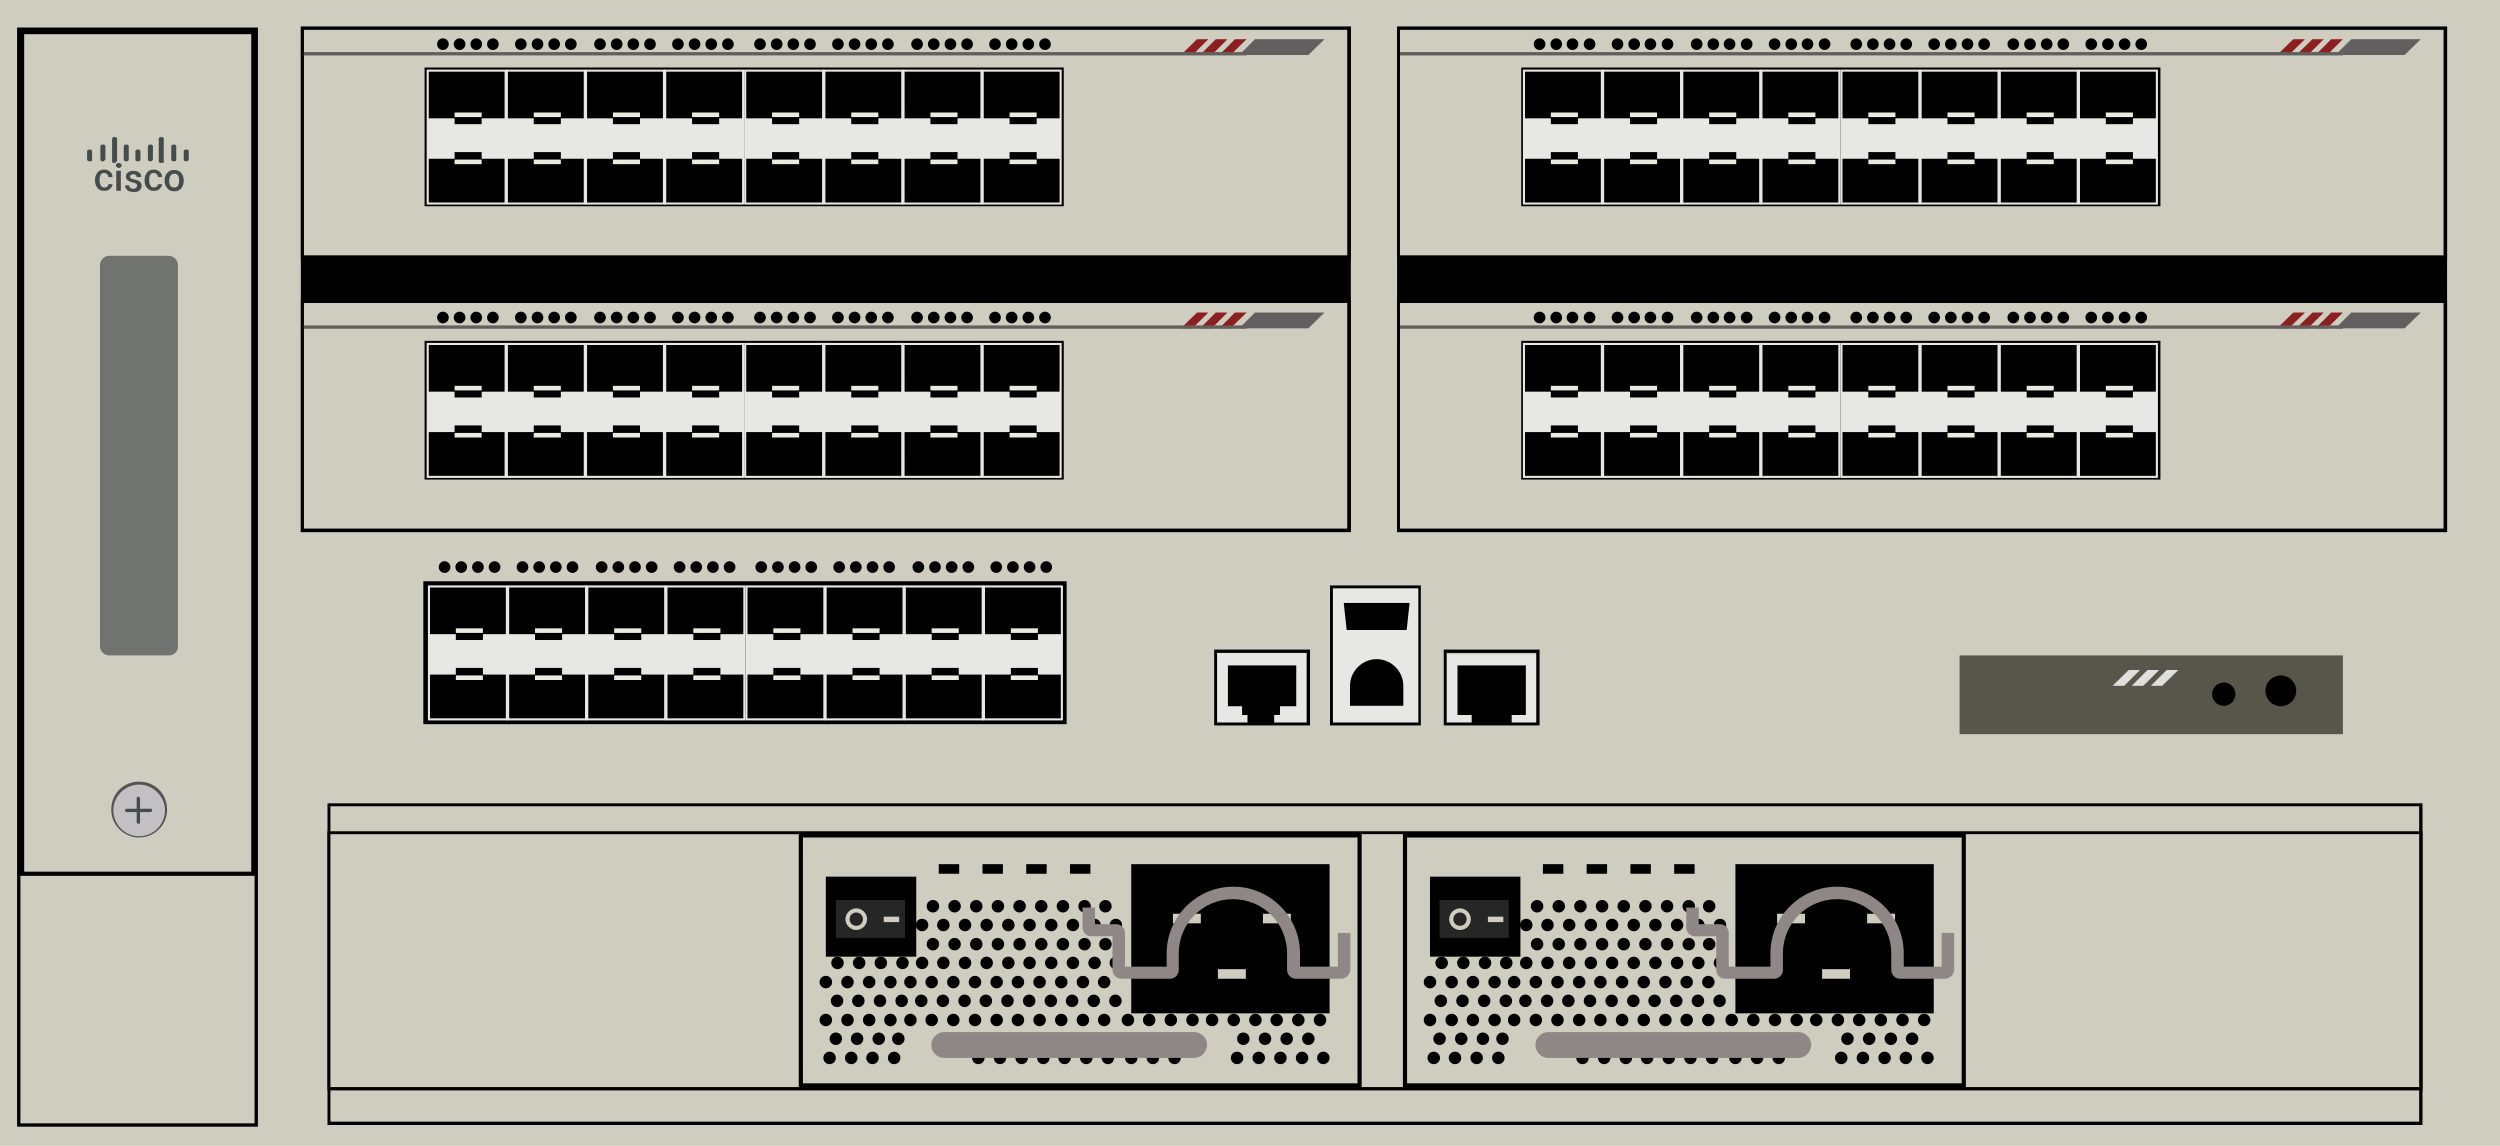
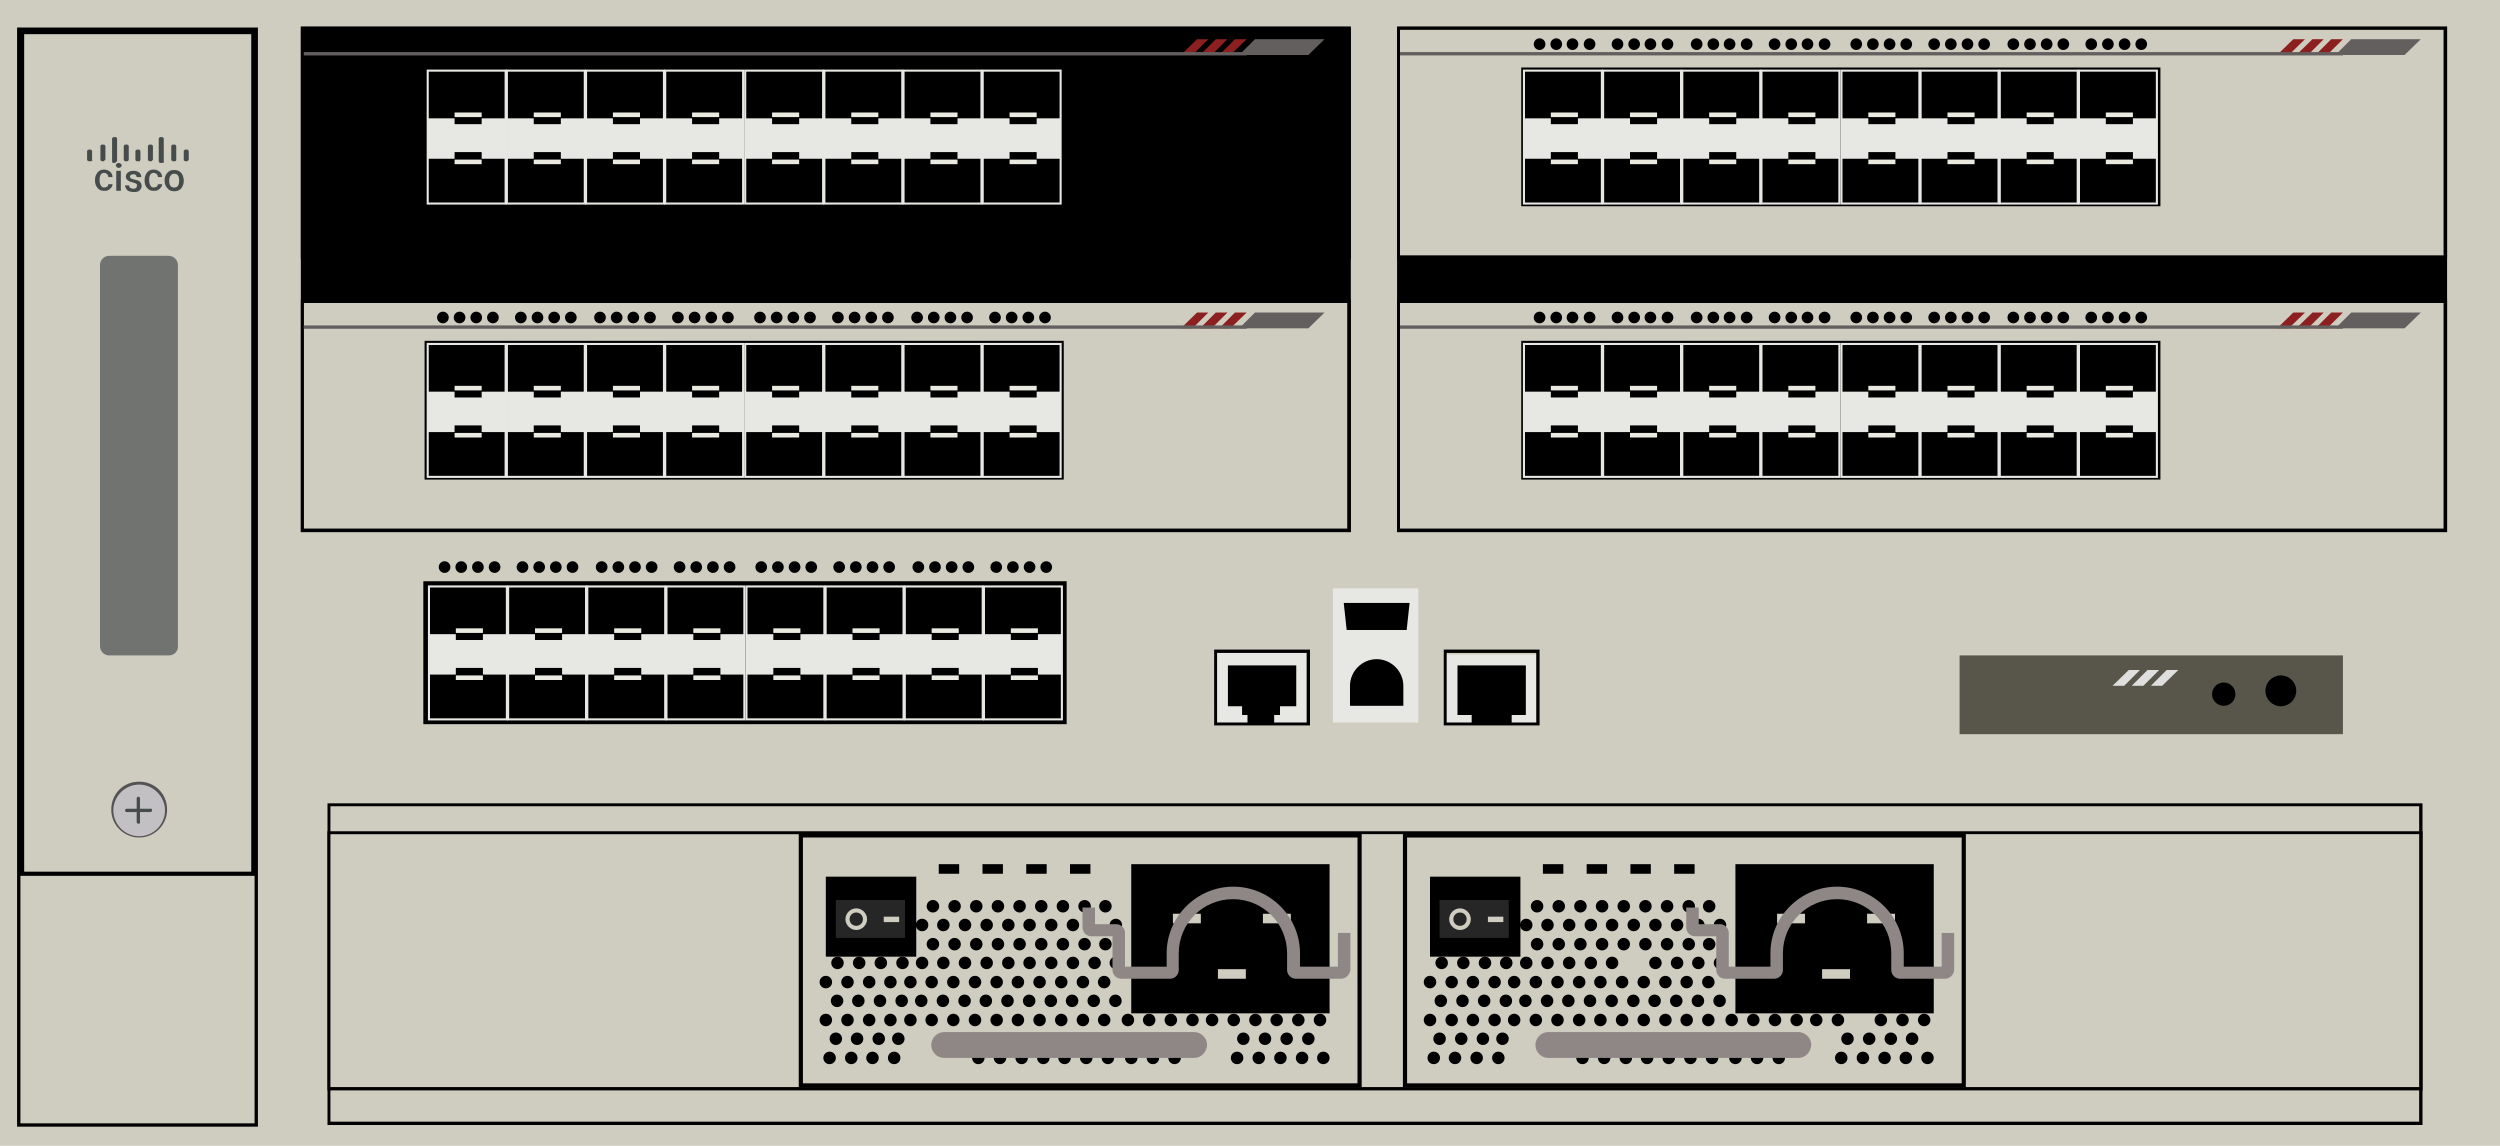
<svg xmlns="http://www.w3.org/2000/svg" version="1.1" id="Cisco_Catalyst_C6880-X-LE" x="0px" y="0px" viewBox="0 0 600 275" style="enable-background:new 0 0 600 275;" xml:space="preserve">
  <style type="text/css">
	.st0{fill:#CFCCC0;}
	.st1{fill:#E7E7E3;}
	.st2{fill:#EAEAE1;}
	.st3{fill:#635F5E;}
	.st4{fill:#8C1F1F;}
	.st5{fill:#58564A;}
	.st6{fill:#DFDFDD;}
	.st7{fill:#8F8785;}
	.st8{fill:#262626;}
	.st9{fill:#717370;}
	.st10{fill:#C3C0C4;}
	.st11{fill:#545354;}
	.st12{fill:#464B4C;}
</style>
  <rect x="0" class="st0" width="600" height="275" />
  <rect x="72.2" y="6.4" width="252" height="121.3" />
  <g>
    <path d="M61.9,270.4H4.1V6.6h57.8V270.4z M4.9,269.6h56.2V7.4H4.9V269.6z" />
  </g>
  <g>
-     <rect x="72.9" y="7.1" class="st0" width="250.5" height="54.2" />
    <g>
      <path d="M324.2,62.1h-252V6.4h252V62.1z M72.9,61.4h250.5V7.1H72.9V61.4z" />
    </g>
    <rect x="101.9" y="16.2" width="153.4" height="33.3" />
    <g>
      <g>
        <rect x="102.7" y="17" width="18.7" height="31.9" />
        <path class="st1" d="M121.6,49.1h-19.2V16.7h19.2V49.1z M102.9,48.6h18.2V17.2h-18.2V48.6z" />
      </g>
      <rect x="109.1" y="27" class="st2" width="6.5" height="1.1" />
      <rect x="109.1" y="38.3" class="st2" width="6.5" height="1.1" />
      <polygon class="st1" points="115.6,28.4 115.6,29.8 109.1,29.8 109.1,28.4 102.7,28.4 102.7,38.1 109.1,38.1 109.1,36.5     115.6,36.5 115.6,38.1 121.4,38.1 121.4,28.4   " />
    </g>
    <g>
      <g>
        <rect x="121.7" y="17" width="18.7" height="31.9" />
        <path class="st1" d="M140.6,49.1h-19.2V16.7h19.2V49.1z M121.9,48.6h18.2V17.2h-18.2V48.6z" />
      </g>
      <rect x="128.1" y="27" class="st2" width="6.5" height="1.1" />
      <rect x="128.1" y="38.3" class="st2" width="6.5" height="1.1" />
      <polygon class="st1" points="134.6,28.4 134.6,29.8 128.1,29.8 128.1,28.4 121.7,28.4 121.7,38.1 128.1,38.1 128.1,36.5     134.6,36.5 134.6,38.1 140.4,38.1 140.4,28.4   " />
    </g>
    <g>
      <g>
        <rect x="140.7" y="17" width="18.7" height="31.9" />
        <path class="st1" d="M159.6,49.1h-19.2V16.7h19.2V49.1z M140.9,48.6h18.2V17.2h-18.2V48.6z" />
      </g>
      <rect x="147.1" y="27" class="st2" width="6.5" height="1.1" />
      <rect x="147.1" y="38.3" class="st2" width="6.5" height="1.1" />
      <polygon class="st1" points="153.6,28.4 153.6,29.8 147.1,29.8 147.1,28.4 140.7,28.4 140.7,38.1 147.1,38.1 147.1,36.5     153.6,36.5 153.6,38.1 159.4,38.1 159.4,28.4   " />
    </g>
    <g>
      <g>
        <rect x="159.7" y="17" width="18.7" height="31.9" />
        <path class="st1" d="M178.6,49.1h-19.2V16.7h19.2V49.1z M159.9,48.6h18.2V17.2h-18.2V48.6z" />
      </g>
      <rect x="166.1" y="27" class="st2" width="6.5" height="1.1" />
      <rect x="166.1" y="38.3" class="st2" width="6.5" height="1.1" />
      <polygon class="st1" points="172.6,28.4 172.6,29.8 166.1,29.8 166.1,28.4 159.7,28.4 159.7,38.1 166.1,38.1 166.1,36.5     172.6,36.5 172.6,38.1 178.4,38.1 178.4,28.4   " />
    </g>
    <g>
      <g>
        <rect x="178.9" y="17" width="18.7" height="31.9" />
        <path class="st1" d="M197.8,49.1h-19.2V16.7h19.2V49.1z M179.1,48.6h18.2V17.2h-18.2V48.6z" />
      </g>
      <rect x="185.3" y="27" class="st2" width="6.5" height="1.1" />
      <rect x="185.3" y="38.3" class="st2" width="6.5" height="1.1" />
      <polygon class="st1" points="191.8,28.4 191.8,29.8 185.3,29.8 185.3,28.4 178.9,28.4 178.9,38.1 185.3,38.1 185.3,36.5     191.8,36.5 191.8,38.1 197.6,38.1 197.6,28.4   " />
    </g>
    <g>
      <g>
        <rect x="197.9" y="17" width="18.7" height="31.9" />
        <path class="st1" d="M216.8,49.1h-19.2V16.7h19.2V49.1z M198.1,48.6h18.2V17.2h-18.2V48.6z" />
      </g>
      <rect x="204.3" y="27" class="st2" width="6.5" height="1.1" />
      <rect x="204.3" y="38.3" class="st2" width="6.5" height="1.1" />
      <polygon class="st1" points="210.8,28.4 210.8,29.8 204.3,29.8 204.3,28.4 197.9,28.4 197.9,38.1 204.3,38.1 204.3,36.5     210.8,36.5 210.8,38.1 216.6,38.1 216.6,28.4   " />
    </g>
    <g>
      <g>
        <rect x="216.9" y="17" width="18.7" height="31.9" />
        <path class="st1" d="M235.8,49.1h-19.2V16.7h19.2V49.1z M217.1,48.6h18.2V17.2h-18.2V48.6z" />
      </g>
      <rect x="223.3" y="27" class="st2" width="6.5" height="1.1" />
      <rect x="223.3" y="38.3" class="st2" width="6.5" height="1.1" />
      <polygon class="st1" points="229.8,28.4 229.8,29.8 223.3,29.8 223.3,28.4 216.9,28.4 216.9,38.1 223.3,38.1 223.3,36.5     229.8,36.5 229.8,38.1 235.6,38.1 235.6,28.4   " />
    </g>
    <g>
      <g>
        <rect x="235.9" y="17" width="18.7" height="31.9" />
        <path class="st1" d="M254.8,49.1h-19.2V16.7h19.2V49.1z M236.1,48.6h18.2V17.2h-18.2V48.6z" />
      </g>
      <rect x="242.3" y="27" class="st2" width="6.5" height="1.1" />
      <rect x="242.3" y="38.3" class="st2" width="6.5" height="1.1" />
      <polygon class="st1" points="248.8,28.4 248.8,29.8 242.3,29.8 242.3,28.4 235.9,28.4 235.9,38.1 242.3,38.1 242.3,36.5     248.8,36.5 248.8,38.1 254.6,38.1 254.6,28.4   " />
    </g>
    <polygon class="st3" points="314,13.2 317.9,9.4 301.2,9.4 297.4,13.2  " />
    <polygon class="st4" points="295.3,13.2 299.2,9.4 296.4,9.4 292.6,13.2  " />
    <polygon class="st4" points="290.8,13.2 294.6,9.4 291.8,9.4 288,13.2  " />
    <polygon class="st4" points="286.2,13.2 290,9.4 287.3,9.4 283.4,13.2  " />
    <g>
      <rect x="72.9" y="12.5" class="st3" width="226.3" height="0.8" />
    </g>
    <g>
      <circle cx="106.3" cy="10.6" r="1.4" />
      <circle cx="110.3" cy="10.6" r="1.4" />
      <circle cx="114.3" cy="10.6" r="1.4" />
      <circle cx="118.3" cy="10.6" r="1.4" />
    </g>
    <g>
      <circle cx="125" cy="10.6" r="1.4" />
      <circle cx="129" cy="10.6" r="1.4" />
      <circle cx="133" cy="10.6" r="1.4" />
      <circle cx="137" cy="10.6" r="1.4" />
    </g>
    <g>
      <circle cx="144" cy="10.6" r="1.4" />
      <circle cx="148" cy="10.6" r="1.4" />
      <circle cx="152" cy="10.6" r="1.4" />
      <circle cx="156" cy="10.6" r="1.4" />
    </g>
    <g>
      <circle cx="162.7" cy="10.6" r="1.4" />
      <circle cx="166.7" cy="10.6" r="1.4" />
      <circle cx="170.7" cy="10.6" r="1.4" />
      <circle cx="174.7" cy="10.6" r="1.4" />
    </g>
    <g>
      <circle cx="182.4" cy="10.6" r="1.4" />
      <circle cx="186.4" cy="10.6" r="1.4" />
      <circle cx="190.4" cy="10.6" r="1.4" />
      <circle cx="194.4" cy="10.6" r="1.4" />
    </g>
    <g>
      <circle cx="201.1" cy="10.6" r="1.4" />
      <circle cx="205.1" cy="10.6" r="1.4" />
      <circle cx="209.1" cy="10.6" r="1.4" />
      <circle cx="213.1" cy="10.6" r="1.4" />
    </g>
    <g>
      <circle cx="220.1" cy="10.6" r="1.4" />
      <circle cx="224.1" cy="10.6" r="1.4" />
      <circle cx="228.1" cy="10.6" r="1.4" />
      <circle cx="232.1" cy="10.6" r="1.4" />
    </g>
    <g>
      <circle cx="238.8" cy="10.6" r="1.4" />
      <circle cx="242.8" cy="10.6" r="1.4" />
      <circle cx="246.8" cy="10.6" r="1.4" />
      <circle cx="250.8" cy="10.6" r="1.4" />
    </g>
  </g>
  <g>
    <rect x="72.9" y="72.7" class="st0" width="250.5" height="54.2" />
    <g>
      <path d="M324.2,127.7h-252V71.9h252V127.7z M72.9,126.9h250.5V72.7H72.9V126.9z" />
    </g>
    <rect x="101.9" y="81.8" width="153.4" height="33.3" />
    <g>
      <g>
        <g>
          <rect x="102.7" y="82.6" width="18.7" height="31.9" />
          <path class="st1" d="M121.6,114.7h-19.2V82.3h19.2V114.7z M102.9,114.2h18.2V82.8h-18.2V114.2z" />
        </g>
        <rect x="109.1" y="92.6" class="st2" width="6.5" height="1.1" />
        <rect x="109.1" y="103.9" class="st2" width="6.5" height="1.1" />
        <polygon class="st1" points="115.6,94 115.6,95.4 109.1,95.4 109.1,94 102.7,94 102.7,103.7 109.1,103.7 109.1,102.1      115.6,102.1 115.6,103.7 121.4,103.7 121.4,94    " />
      </g>
      <g>
        <g>
          <rect x="121.7" y="82.6" width="18.7" height="31.9" />
          <path class="st1" d="M140.6,114.7h-19.2V82.3h19.2V114.7z M121.9,114.2h18.2V82.8h-18.2V114.2z" />
        </g>
        <rect x="128.1" y="92.6" class="st2" width="6.5" height="1.1" />
        <rect x="128.1" y="103.9" class="st2" width="6.5" height="1.1" />
        <polygon class="st1" points="134.6,94 134.6,95.4 128.1,95.4 128.1,94 121.7,94 121.7,103.7 128.1,103.7 128.1,102.1      134.6,102.1 134.6,103.7 140.4,103.7 140.4,94    " />
      </g>
      <g>
        <g>
          <rect x="140.7" y="82.6" width="18.7" height="31.9" />
          <path class="st1" d="M159.6,114.7h-19.2V82.3h19.2V114.7z M140.9,114.2h18.2V82.8h-18.2V114.2z" />
        </g>
        <rect x="147.1" y="92.6" class="st2" width="6.5" height="1.1" />
        <rect x="147.1" y="103.9" class="st2" width="6.5" height="1.1" />
        <polygon class="st1" points="153.6,94 153.6,95.4 147.1,95.4 147.1,94 140.7,94 140.7,103.7 147.1,103.7 147.1,102.1      153.6,102.1 153.6,103.7 159.4,103.7 159.4,94    " />
      </g>
      <g>
        <g>
          <rect x="159.7" y="82.6" width="18.7" height="31.9" />
          <path class="st1" d="M178.6,114.7h-19.2V82.3h19.2V114.7z M159.9,114.2h18.2V82.8h-18.2V114.2z" />
        </g>
        <rect x="166.1" y="92.6" class="st2" width="6.5" height="1.1" />
        <rect x="166.1" y="103.9" class="st2" width="6.5" height="1.1" />
        <polygon class="st1" points="172.6,94 172.6,95.4 166.1,95.4 166.1,94 159.7,94 159.7,103.7 166.1,103.7 166.1,102.1      172.6,102.1 172.6,103.7 178.4,103.7 178.4,94    " />
      </g>
      <g>
        <g>
          <rect x="178.9" y="82.6" width="18.7" height="31.9" />
          <path class="st1" d="M197.8,114.7h-19.2V82.3h19.2V114.7z M179.1,114.2h18.2V82.8h-18.2V114.2z" />
        </g>
        <rect x="185.3" y="92.6" class="st2" width="6.5" height="1.1" />
        <rect x="185.3" y="103.9" class="st2" width="6.5" height="1.1" />
        <polygon class="st1" points="191.8,94 191.8,95.4 185.3,95.4 185.3,94 178.9,94 178.9,103.7 185.3,103.7 185.3,102.1      191.8,102.1 191.8,103.7 197.6,103.7 197.6,94    " />
      </g>
      <g>
        <g>
          <rect x="197.9" y="82.6" width="18.7" height="31.9" />
          <path class="st1" d="M216.8,114.7h-19.2V82.3h19.2V114.7z M198.1,114.2h18.2V82.8h-18.2V114.2z" />
        </g>
        <rect x="204.3" y="92.6" class="st2" width="6.5" height="1.1" />
        <rect x="204.3" y="103.9" class="st2" width="6.5" height="1.1" />
        <polygon class="st1" points="210.8,94 210.8,95.4 204.3,95.4 204.3,94 197.9,94 197.9,103.7 204.3,103.7 204.3,102.1      210.8,102.1 210.8,103.7 216.6,103.7 216.6,94    " />
      </g>
      <g>
        <g>
          <rect x="216.9" y="82.6" width="18.7" height="31.9" />
          <path class="st1" d="M235.8,114.7h-19.2V82.3h19.2V114.7z M217.1,114.2h18.2V82.8h-18.2V114.2z" />
        </g>
        <rect x="223.3" y="92.6" class="st2" width="6.5" height="1.1" />
        <rect x="223.3" y="103.9" class="st2" width="6.5" height="1.1" />
        <polygon class="st1" points="229.8,94 229.8,95.4 223.3,95.4 223.3,94 216.9,94 216.9,103.7 223.3,103.7 223.3,102.1      229.8,102.1 229.8,103.7 235.6,103.7 235.6,94    " />
      </g>
      <g>
        <g>
          <rect x="235.9" y="82.6" width="18.7" height="31.9" />
          <path class="st1" d="M254.8,114.7h-19.2V82.3h19.2V114.7z M236.1,114.2h18.2V82.8h-18.2V114.2z" />
        </g>
        <rect x="242.3" y="92.6" class="st2" width="6.5" height="1.1" />
        <rect x="242.3" y="103.9" class="st2" width="6.5" height="1.1" />
        <polygon class="st1" points="248.8,94 248.8,95.4 242.3,95.4 242.3,94 235.9,94 235.9,103.7 242.3,103.7 242.3,102.1      248.8,102.1 248.8,103.7 254.6,103.7 254.6,94    " />
      </g>
    </g>
    <polygon class="st3" points="314,78.8 317.9,75 301.2,75 297.4,78.8  " />
    <polygon class="st4" points="295.3,78.8 299.2,75 296.4,75 292.6,78.8  " />
    <polygon class="st4" points="290.8,78.8 294.6,75 291.8,75 288,78.8  " />
    <polygon class="st4" points="286.2,78.8 290,75 287.3,75 283.4,78.8  " />
    <g>
      <rect x="72.9" y="78.1" class="st3" width="226.3" height="0.8" />
    </g>
    <g>
      <g>
        <circle cx="106.3" cy="76.2" r="1.4" />
        <circle cx="110.3" cy="76.2" r="1.4" />
        <circle cx="114.3" cy="76.2" r="1.4" />
        <circle cx="118.3" cy="76.2" r="1.4" />
      </g>
      <g>
        <circle cx="125" cy="76.2" r="1.4" />
        <circle cx="129" cy="76.2" r="1.4" />
        <circle cx="133" cy="76.2" r="1.4" />
        <circle cx="137" cy="76.2" r="1.4" />
      </g>
      <g>
        <circle cx="144" cy="76.2" r="1.4" />
        <circle cx="148" cy="76.2" r="1.4" />
        <circle cx="152" cy="76.2" r="1.4" />
        <circle cx="156" cy="76.2" r="1.4" />
      </g>
      <g>
        <circle cx="162.7" cy="76.2" r="1.4" />
        <circle cx="166.7" cy="76.2" r="1.4" />
        <circle cx="170.7" cy="76.2" r="1.4" />
        <circle cx="174.7" cy="76.2" r="1.4" />
      </g>
      <g>
        <circle cx="182.4" cy="76.2" r="1.4" />
        <circle cx="186.4" cy="76.2" r="1.4" />
        <circle cx="190.4" cy="76.2" r="1.4" />
        <circle cx="194.4" cy="76.2" r="1.4" />
      </g>
      <g>
        <circle cx="201.1" cy="76.2" r="1.4" />
        <circle cx="205.1" cy="76.2" r="1.4" />
        <circle cx="209.1" cy="76.2" r="1.4" />
        <circle cx="213.1" cy="76.2" r="1.4" />
      </g>
      <g>
        <circle cx="220.1" cy="76.2" r="1.4" />
        <circle cx="224.1" cy="76.2" r="1.4" />
        <circle cx="228.1" cy="76.2" r="1.4" />
        <circle cx="232.1" cy="76.2" r="1.4" />
      </g>
      <g>
        <circle cx="238.8" cy="76.2" r="1.4" />
        <circle cx="242.8" cy="76.2" r="1.4" />
        <circle cx="246.8" cy="76.2" r="1.4" />
        <circle cx="250.8" cy="76.2" r="1.4" />
      </g>
    </g>
  </g>
  <rect x="335.3" y="6.4" width="252" height="121.3" />
  <g>
    <rect x="336" y="7.1" class="st0" width="250.5" height="54.2" />
    <g>
      <path d="M587.3,62.1h-252V6.4h252V62.1z M336,61.4h250.5V7.1H336V61.4z" />
    </g>
    <rect x="365.1" y="16.2" width="153.4" height="33.3" />
    <g>
      <g>
        <rect x="365.8" y="17" width="18.7" height="31.9" />
        <path class="st1" d="M384.7,49.1h-19.2V16.7h19.2V49.1z M366,48.6h18.2V17.2H366V48.6z" />
      </g>
      <rect x="372.2" y="27" class="st2" width="6.5" height="1.1" />
      <rect x="372.2" y="38.3" class="st2" width="6.5" height="1.1" />
      <polygon class="st1" points="378.7,28.4 378.7,29.8 372.2,29.8 372.2,28.4 365.8,28.4 365.8,38.1 372.2,38.1 372.2,36.5     378.7,36.5 378.7,38.1 384.5,38.1 384.5,28.4   " />
    </g>
    <g>
      <g>
        <rect x="384.8" y="17" width="18.7" height="31.9" />
        <path class="st1" d="M403.7,49.1h-19.2V16.7h19.2V49.1z M385,48.6h18.2V17.2H385V48.6z" />
      </g>
      <rect x="391.2" y="27" class="st2" width="6.5" height="1.1" />
      <rect x="391.2" y="38.3" class="st2" width="6.5" height="1.1" />
      <polygon class="st1" points="397.7,28.4 397.7,29.8 391.2,29.8 391.2,28.4 384.8,28.4 384.8,38.1 391.2,38.1 391.2,36.5     397.7,36.5 397.7,38.1 403.5,38.1 403.5,28.4   " />
    </g>
    <g>
      <g>
        <rect x="403.8" y="17" width="18.7" height="31.9" />
        <path class="st1" d="M422.7,49.1h-19.2V16.7h19.2V49.1z M404,48.6h18.2V17.2H404V48.6z" />
      </g>
      <rect x="410.2" y="27" class="st2" width="6.5" height="1.1" />
      <rect x="410.2" y="38.3" class="st2" width="6.5" height="1.1" />
      <polygon class="st1" points="416.7,28.4 416.7,29.8 410.2,29.8 410.2,28.4 403.8,28.4 403.8,38.1 410.2,38.1 410.2,36.5     416.7,36.5 416.7,38.1 422.5,38.1 422.5,28.4   " />
    </g>
    <g>
      <g>
        <rect x="422.8" y="17" width="18.7" height="31.9" />
        <path class="st1" d="M441.7,49.1h-19.2V16.7h19.2V49.1z M423,48.6h18.2V17.2H423V48.6z" />
      </g>
      <rect x="429.2" y="27" class="st2" width="6.5" height="1.1" />
      <rect x="429.2" y="38.3" class="st2" width="6.5" height="1.1" />
      <polygon class="st1" points="435.7,28.4 435.7,29.8 429.2,29.8 429.2,28.4 422.8,28.4 422.8,38.1 429.2,38.1 429.2,36.5     435.7,36.5 435.7,38.1 441.5,38.1 441.5,28.4   " />
    </g>
    <g>
      <g>
        <rect x="442" y="17" width="18.7" height="31.9" />
        <path class="st1" d="M460.9,49.1h-19.2V16.7h19.2V49.1z M442.2,48.6h18.2V17.2h-18.2V48.6z" />
      </g>
      <rect x="448.4" y="27" class="st2" width="6.5" height="1.1" />
      <rect x="448.4" y="38.3" class="st2" width="6.5" height="1.1" />
      <polygon class="st1" points="454.9,28.4 454.9,29.8 448.4,29.8 448.4,28.4 442,28.4 442,38.1 448.4,38.1 448.4,36.5 454.9,36.5     454.9,38.1 460.7,38.1 460.7,28.4   " />
    </g>
    <g>
      <g>
        <rect x="461" y="17" width="18.7" height="31.9" />
        <path class="st1" d="M479.9,49.1h-19.2V16.7h19.2V49.1z M461.2,48.6h18.2V17.2h-18.2V48.6z" />
      </g>
      <rect x="467.4" y="27" class="st2" width="6.5" height="1.1" />
      <rect x="467.4" y="38.3" class="st2" width="6.5" height="1.1" />
      <polygon class="st1" points="473.9,28.4 473.9,29.8 467.4,29.8 467.4,28.4 461,28.4 461,38.1 467.4,38.1 467.4,36.5 473.9,36.5     473.9,38.1 479.7,38.1 479.7,28.4   " />
    </g>
    <g>
      <g>
        <rect x="480" y="17" width="18.7" height="31.9" />
        <path class="st1" d="M498.9,49.1h-19.2V16.7h19.2V49.1z M480.2,48.6h18.2V17.2h-18.2V48.6z" />
      </g>
      <rect x="486.4" y="27" class="st2" width="6.5" height="1.1" />
      <rect x="486.4" y="38.3" class="st2" width="6.5" height="1.1" />
      <polygon class="st1" points="492.9,28.4 492.9,29.8 486.4,29.8 486.4,28.4 480,28.4 480,38.1 486.4,38.1 486.4,36.5 492.9,36.5     492.9,38.1 498.7,38.1 498.7,28.4   " />
    </g>
    <g>
      <g>
        <rect x="499" y="17" width="18.7" height="31.9" />
        <path class="st1" d="M517.9,49.1h-19.2V16.7h19.2V49.1z M499.2,48.6h18.2V17.2h-18.2V48.6z" />
      </g>
      <rect x="505.4" y="27" class="st2" width="6.5" height="1.1" />
      <rect x="505.4" y="38.3" class="st2" width="6.5" height="1.1" />
      <polygon class="st1" points="511.9,28.4 511.9,29.8 505.4,29.8 505.4,28.4 499,28.4 499,38.1 505.4,38.1 505.4,36.5 511.9,36.5     511.9,38.1 517.7,38.1 517.7,28.4   " />
    </g>
    <polygon class="st3" points="577.1,13.2 581,9.4 564.3,9.4 560.5,13.2  " />
    <polygon class="st4" points="558.5,13.2 562.3,9.4 559.5,9.4 555.7,13.2  " />
    <polygon class="st4" points="553.9,13.2 557.7,9.4 555,9.4 551.1,13.2  " />
    <polygon class="st4" points="549.3,13.2 553.2,9.4 550.4,9.4 546.5,13.2  " />
    <g>
      <rect x="336" y="12.5" class="st3" width="226.3" height="0.8" />
    </g>
    <g>
      <circle cx="369.5" cy="10.6" r="1.4" />
      <circle cx="373.5" cy="10.6" r="1.4" />
      <circle cx="377.4" cy="10.6" r="1.4" />
      <circle cx="381.5" cy="10.6" r="1.4" />
    </g>
    <g>
      <circle cx="388.2" cy="10.6" r="1.4" />
      <circle cx="392.2" cy="10.6" r="1.4" />
      <circle cx="396.1" cy="10.6" r="1.4" />
      <circle cx="400.2" cy="10.6" r="1.4" />
    </g>
    <g>
      <circle cx="407.2" cy="10.6" r="1.4" />
      <circle cx="411.2" cy="10.6" r="1.4" />
      <circle cx="415.1" cy="10.6" r="1.4" />
      <circle cx="419.2" cy="10.6" r="1.4" />
    </g>
    <g>
      <circle cx="425.9" cy="10.6" r="1.4" />
      <circle cx="429.9" cy="10.6" r="1.4" />
      <circle cx="433.8" cy="10.6" r="1.4" />
      <circle cx="437.9" cy="10.6" r="1.4" />
    </g>
    <g>
      <circle cx="445.5" cy="10.6" r="1.4" />
      <circle cx="449.5" cy="10.6" r="1.4" />
      <circle cx="453.5" cy="10.6" r="1.4" />
      <circle cx="457.5" cy="10.6" r="1.4" />
    </g>
    <g>
      <circle cx="464.2" cy="10.6" r="1.4" />
      <circle cx="468.2" cy="10.6" r="1.4" />
      <circle cx="472.2" cy="10.6" r="1.4" />
      <circle cx="476.2" cy="10.6" r="1.4" />
    </g>
    <g>
      <circle cx="483.2" cy="10.6" r="1.4" />
      <circle cx="487.2" cy="10.6" r="1.4" />
      <circle cx="491.2" cy="10.6" r="1.4" />
      <circle cx="495.2" cy="10.6" r="1.4" />
    </g>
    <g>
      <circle cx="501.9" cy="10.6" r="1.4" />
      <circle cx="505.9" cy="10.6" r="1.4" />
      <circle cx="509.9" cy="10.6" r="1.4" />
      <circle cx="513.9" cy="10.6" r="1.4" />
    </g>
  </g>
  <g>
    <rect x="336" y="72.7" class="st0" width="250.5" height="54.2" />
    <g>
      <path d="M587.3,127.7h-252V71.9h252V127.7z M336,126.9h250.5V72.7H336V126.9z" />
    </g>
    <rect x="365.1" y="81.8" width="153.4" height="33.3" />
    <g>
      <g>
        <rect x="365.8" y="82.6" width="18.7" height="31.9" />
        <path class="st1" d="M384.7,114.7h-19.2V82.3h19.2V114.7z M366,114.2h18.2V82.8H366V114.2z" />
      </g>
      <rect x="372.2" y="92.6" class="st2" width="6.5" height="1.1" />
      <rect x="372.2" y="103.9" class="st2" width="6.5" height="1.1" />
      <polygon class="st1" points="378.7,94 378.7,95.4 372.2,95.4 372.2,94 365.8,94 365.8,103.7 372.2,103.7 372.2,102.1 378.7,102.1     378.7,103.7 384.5,103.7 384.5,94   " />
    </g>
    <g>
      <g>
        <rect x="384.8" y="82.6" width="18.7" height="31.9" />
        <path class="st1" d="M403.7,114.7h-19.2V82.3h19.2V114.7z M385,114.2h18.2V82.8H385V114.2z" />
      </g>
      <rect x="391.2" y="92.6" class="st2" width="6.5" height="1.1" />
      <rect x="391.2" y="103.9" class="st2" width="6.5" height="1.1" />
      <polygon class="st1" points="397.7,94 397.7,95.4 391.2,95.4 391.2,94 384.8,94 384.8,103.7 391.2,103.7 391.2,102.1 397.7,102.1     397.7,103.7 403.5,103.7 403.5,94   " />
    </g>
    <g>
      <g>
        <rect x="403.8" y="82.6" width="18.7" height="31.9" />
        <path class="st1" d="M422.7,114.7h-19.2V82.3h19.2V114.7z M404,114.2h18.2V82.8H404V114.2z" />
      </g>
      <rect x="410.2" y="92.6" class="st2" width="6.5" height="1.1" />
      <rect x="410.2" y="103.9" class="st2" width="6.5" height="1.1" />
      <polygon class="st1" points="416.7,94 416.7,95.4 410.2,95.4 410.2,94 403.8,94 403.8,103.7 410.2,103.7 410.2,102.1 416.7,102.1     416.7,103.7 422.5,103.7 422.5,94   " />
    </g>
    <g>
      <g>
        <rect x="422.8" y="82.6" width="18.7" height="31.9" />
        <path class="st1" d="M441.7,114.7h-19.2V82.3h19.2V114.7z M423,114.2h18.2V82.8H423V114.2z" />
      </g>
      <rect x="429.2" y="92.6" class="st2" width="6.5" height="1.1" />
      <rect x="429.2" y="103.9" class="st2" width="6.5" height="1.1" />
      <polygon class="st1" points="435.7,94 435.7,95.4 429.2,95.4 429.2,94 422.8,94 422.8,103.7 429.2,103.7 429.2,102.1 435.7,102.1     435.7,103.7 441.5,103.7 441.5,94   " />
    </g>
    <g>
      <g>
        <rect x="442" y="82.6" width="18.7" height="31.9" />
        <path class="st1" d="M460.9,114.7h-19.2V82.3h19.2V114.7z M442.2,114.2h18.2V82.8h-18.2V114.2z" />
      </g>
      <rect x="448.4" y="92.6" class="st2" width="6.5" height="1.1" />
      <rect x="448.4" y="103.9" class="st2" width="6.5" height="1.1" />
      <polygon class="st1" points="454.9,94 454.9,95.4 448.4,95.4 448.4,94 442,94 442,103.7 448.4,103.7 448.4,102.1 454.9,102.1     454.9,103.7 460.7,103.7 460.7,94   " />
    </g>
    <g>
      <g>
        <rect x="461" y="82.6" width="18.7" height="31.9" />
        <path class="st1" d="M479.9,114.7h-19.2V82.3h19.2V114.7z M461.2,114.2h18.2V82.8h-18.2V114.2z" />
      </g>
      <rect x="467.4" y="92.6" class="st2" width="6.5" height="1.1" />
      <rect x="467.4" y="103.9" class="st2" width="6.5" height="1.1" />
      <polygon class="st1" points="473.9,94 473.9,95.4 467.4,95.4 467.4,94 461,94 461,103.7 467.4,103.7 467.4,102.1 473.9,102.1     473.9,103.7 479.7,103.7 479.7,94   " />
    </g>
    <g>
      <g>
        <rect x="480" y="82.6" width="18.7" height="31.9" />
        <path class="st1" d="M498.9,114.7h-19.2V82.3h19.2V114.7z M480.2,114.2h18.2V82.8h-18.2V114.2z" />
      </g>
      <rect x="486.4" y="92.6" class="st2" width="6.5" height="1.1" />
      <rect x="486.4" y="103.9" class="st2" width="6.5" height="1.1" />
      <polygon class="st1" points="492.9,94 492.9,95.4 486.4,95.4 486.4,94 480,94 480,103.7 486.4,103.7 486.4,102.1 492.9,102.1     492.9,103.7 498.7,103.7 498.7,94   " />
    </g>
    <g>
      <g>
        <rect x="499" y="82.6" width="18.7" height="31.9" />
        <path class="st1" d="M517.9,114.7h-19.2V82.3h19.2V114.7z M499.2,114.2h18.2V82.8h-18.2V114.2z" />
      </g>
      <rect x="505.4" y="92.6" class="st2" width="6.5" height="1.1" />
      <rect x="505.4" y="103.9" class="st2" width="6.5" height="1.1" />
      <polygon class="st1" points="511.9,94 511.9,95.4 505.4,95.4 505.4,94 499,94 499,103.7 505.4,103.7 505.4,102.1 511.9,102.1     511.9,103.7 517.7,103.7 517.7,94   " />
    </g>
    <polygon class="st3" points="577.1,78.8 581,75 564.3,75 560.5,78.8  " />
    <polygon class="st4" points="558.5,78.8 562.3,75 559.5,75 555.7,78.8  " />
    <polygon class="st4" points="553.9,78.8 557.7,75 555,75 551.1,78.8  " />
    <polygon class="st4" points="549.3,78.8 553.2,75 550.4,75 546.5,78.8  " />
    <g>
      <rect x="336" y="78.1" class="st3" width="226.3" height="0.8" />
    </g>
    <g>
      <circle cx="369.5" cy="76.2" r="1.4" />
      <circle cx="373.5" cy="76.2" r="1.4" />
      <circle cx="377.4" cy="76.2" r="1.4" />
      <circle cx="381.5" cy="76.2" r="1.4" />
    </g>
    <g>
      <circle cx="388.2" cy="76.2" r="1.4" />
      <circle cx="392.2" cy="76.2" r="1.4" />
      <circle cx="396.1" cy="76.2" r="1.4" />
      <circle cx="400.2" cy="76.2" r="1.4" />
    </g>
    <g>
      <circle cx="407.2" cy="76.2" r="1.4" />
      <circle cx="411.2" cy="76.2" r="1.4" />
      <circle cx="415.1" cy="76.2" r="1.4" />
      <circle cx="419.2" cy="76.2" r="1.4" />
    </g>
    <g>
      <circle cx="425.9" cy="76.2" r="1.4" />
      <circle cx="429.9" cy="76.2" r="1.4" />
      <circle cx="433.8" cy="76.2" r="1.4" />
      <circle cx="437.9" cy="76.2" r="1.4" />
    </g>
    <g>
      <circle cx="445.5" cy="76.2" r="1.4" />
      <circle cx="449.5" cy="76.2" r="1.4" />
      <circle cx="453.5" cy="76.2" r="1.4" />
      <circle cx="457.5" cy="76.2" r="1.4" />
    </g>
    <g>
      <circle cx="464.2" cy="76.2" r="1.4" />
      <circle cx="468.2" cy="76.2" r="1.4" />
      <circle cx="472.2" cy="76.2" r="1.4" />
      <circle cx="476.2" cy="76.2" r="1.4" />
    </g>
    <g>
      <circle cx="483.2" cy="76.2" r="1.4" />
      <circle cx="487.2" cy="76.2" r="1.4" />
      <circle cx="491.2" cy="76.2" r="1.4" />
      <circle cx="495.2" cy="76.2" r="1.4" />
    </g>
    <g>
      <circle cx="501.9" cy="76.2" r="1.4" />
      <circle cx="505.9" cy="76.2" r="1.4" />
      <circle cx="509.9" cy="76.2" r="1.4" />
      <circle cx="513.9" cy="76.2" r="1.4" />
    </g>
  </g>
  <rect x="101.6" y="139.5" width="154.4" height="34.3" />
-   <rect x="319.2" y="140.5" width="21.8" height="33.6" />
  <g>
    <g>
      <g>
        <rect x="103" y="140.8" width="18.7" height="31.9" />
        <path class="st1" d="M121.9,172.9h-19.2v-32.4h19.2V172.9z M103.2,172.4h18.2V141h-18.2V172.4z" />
      </g>
      <rect x="109.4" y="150.8" class="st2" width="6.5" height="1.1" />
      <rect x="109.4" y="162.1" class="st2" width="6.5" height="1.1" />
      <polygon class="st1" points="115.9,152.2 115.9,153.6 109.4,153.6 109.4,152.2 103,152.2 103,161.9 109.4,161.9 109.4,160.3     115.9,160.3 115.9,161.9 121.7,161.9 121.7,152.2   " />
    </g>
    <g>
      <g>
        <rect x="122" y="140.8" width="18.7" height="31.9" />
        <path class="st1" d="M140.9,172.9h-19.2v-32.4h19.2V172.9z M122.2,172.4h18.2V141h-18.2V172.4z" />
      </g>
      <rect x="128.4" y="150.8" class="st2" width="6.5" height="1.1" />
      <rect x="128.4" y="162.1" class="st2" width="6.5" height="1.1" />
      <polygon class="st1" points="134.9,152.2 134.9,153.6 128.4,153.6 128.4,152.2 122,152.2 122,161.9 128.4,161.9 128.4,160.3     134.9,160.3 134.9,161.9 140.7,161.9 140.7,152.2   " />
    </g>
    <g>
      <g>
        <rect x="141" y="140.8" width="18.7" height="31.9" />
        <path class="st1" d="M159.9,172.9h-19.2v-32.4h19.2V172.9z M141.2,172.4h18.2V141h-18.2V172.4z" />
      </g>
      <rect x="147.4" y="150.8" class="st2" width="6.5" height="1.1" />
      <rect x="147.4" y="162.1" class="st2" width="6.5" height="1.1" />
      <polygon class="st1" points="153.9,152.2 153.9,153.6 147.4,153.6 147.4,152.2 141,152.2 141,161.9 147.4,161.9 147.4,160.3     153.9,160.3 153.9,161.9 159.7,161.9 159.7,152.2   " />
    </g>
    <g>
      <g>
        <rect x="160" y="140.8" width="18.7" height="31.9" />
        <path class="st1" d="M178.9,172.9h-19.2v-32.4h19.2V172.9z M160.2,172.4h18.2V141h-18.2V172.4z" />
      </g>
      <rect x="166.4" y="150.8" class="st2" width="6.5" height="1.1" />
      <rect x="166.4" y="162.1" class="st2" width="6.5" height="1.1" />
      <polygon class="st1" points="172.9,152.2 172.9,153.6 166.4,153.6 166.4,152.2 160,152.2 160,161.9 166.4,161.9 166.4,160.3     172.9,160.3 172.9,161.9 178.7,161.9 178.7,152.2   " />
    </g>
    <g>
      <g>
        <rect x="179.2" y="140.8" width="18.7" height="31.9" />
        <path class="st1" d="M198.1,172.9h-19.2v-32.4h19.2V172.9z M179.4,172.4h18.2V141h-18.2V172.4z" />
      </g>
      <rect x="185.6" y="150.8" class="st2" width="6.5" height="1.1" />
      <rect x="185.6" y="162.1" class="st2" width="6.5" height="1.1" />
      <polygon class="st1" points="192.1,152.2 192.1,153.6 185.6,153.6 185.6,152.2 179.2,152.2 179.2,161.9 185.6,161.9 185.6,160.3     192.1,160.3 192.1,161.9 197.9,161.9 197.9,152.2   " />
    </g>
    <g>
      <g>
        <rect x="198.2" y="140.8" width="18.7" height="31.9" />
        <path class="st1" d="M217.1,172.9h-19.2v-32.4h19.2V172.9z M198.4,172.4h18.2V141h-18.2V172.4z" />
      </g>
      <rect x="204.6" y="150.8" class="st2" width="6.5" height="1.1" />
      <rect x="204.6" y="162.1" class="st2" width="6.5" height="1.1" />
      <polygon class="st1" points="211.1,152.2 211.1,153.6 204.6,153.6 204.6,152.2 198.2,152.2 198.2,161.9 204.6,161.9 204.6,160.3     211.1,160.3 211.1,161.9 216.9,161.9 216.9,152.2   " />
    </g>
    <g>
      <g>
        <rect x="217.2" y="140.8" width="18.7" height="31.9" />
        <path class="st1" d="M236.1,172.9h-19.2v-32.4h19.2V172.9z M217.4,172.4h18.2V141h-18.2V172.4z" />
      </g>
      <rect x="223.6" y="150.8" class="st2" width="6.5" height="1.1" />
      <rect x="223.6" y="162.1" class="st2" width="6.5" height="1.1" />
      <polygon class="st1" points="230.1,152.2 230.1,153.6 223.6,153.6 223.6,152.2 217.2,152.2 217.2,161.9 223.6,161.9 223.6,160.3     230.1,160.3 230.1,161.9 235.9,161.9 235.9,152.2   " />
    </g>
    <g>
      <g>
        <rect x="236.2" y="140.8" width="18.7" height="31.9" />
        <path class="st1" d="M255.1,172.9h-19.2v-32.4h19.2V172.9z M236.4,172.4h18.2V141h-18.2V172.4z" />
      </g>
      <rect x="242.6" y="150.8" class="st2" width="6.5" height="1.1" />
      <rect x="242.6" y="162.1" class="st2" width="6.5" height="1.1" />
      <polygon class="st1" points="249.1,152.2 249.1,153.6 242.6,153.6 242.6,152.2 236.2,152.2 236.2,161.9 242.6,161.9 242.6,160.3     249.1,160.3 249.1,161.9 254.9,161.9 254.9,152.2   " />
    </g>
  </g>
  <g>
    <g>
      <circle cx="106.7" cy="136.1" r="1.4" />
      <circle cx="110.7" cy="136.1" r="1.4" />
      <circle cx="114.7" cy="136.1" r="1.4" />
      <circle cx="118.7" cy="136.1" r="1.4" />
    </g>
    <g>
      <circle cx="125.4" cy="136.1" r="1.4" />
      <circle cx="129.4" cy="136.1" r="1.4" />
      <circle cx="133.4" cy="136.1" r="1.4" />
      <circle cx="137.4" cy="136.1" r="1.4" />
    </g>
    <g>
      <circle cx="144.4" cy="136.1" r="1.4" />
      <circle cx="148.4" cy="136.1" r="1.4" />
      <circle cx="152.4" cy="136.1" r="1.4" />
      <circle cx="156.4" cy="136.1" r="1.4" />
    </g>
    <g>
      <circle cx="163.1" cy="136.1" r="1.4" />
      <circle cx="167.1" cy="136.1" r="1.4" />
      <circle cx="171.1" cy="136.1" r="1.4" />
      <circle cx="175.1" cy="136.1" r="1.4" />
    </g>
    <g>
      <circle cx="182.7" cy="136.1" r="1.4" />
      <circle cx="186.7" cy="136.1" r="1.4" />
      <circle cx="190.7" cy="136.1" r="1.4" />
      <circle cx="194.7" cy="136.1" r="1.4" />
    </g>
    <g>
      <circle cx="201.4" cy="136.1" r="1.4" />
      <circle cx="205.4" cy="136.1" r="1.4" />
      <circle cx="209.4" cy="136.1" r="1.4" />
      <circle cx="213.4" cy="136.1" r="1.4" />
    </g>
    <g>
      <circle cx="220.4" cy="136.1" r="1.4" />
      <circle cx="224.4" cy="136.1" r="1.4" />
      <circle cx="228.4" cy="136.1" r="1.4" />
      <circle cx="232.4" cy="136.1" r="1.4" />
    </g>
    <g>
      <circle cx="239.1" cy="136.1" r="1.4" />
      <circle cx="243.1" cy="136.1" r="1.4" />
      <circle cx="247.1" cy="136.1" r="1.4" />
      <circle cx="251.1" cy="136.1" r="1.4" />
    </g>
  </g>
  <g>
    <g>
      <rect x="291.8" y="156.4" class="st1" width="22.3" height="17.2" />
      <path d="M314.4,174.1h-23v-18.2h23V174.1z M292.1,173.4h21.5v-16.7h-21.5V173.4z" />
    </g>
    <polygon points="298.1,169.5 298.1,171.6 299.4,171.6 299.4,173.7 305.8,173.7 305.8,171.6 307.2,171.6 307.2,169.5 311.1,169.5    311.1,159.7 294.7,159.7 294.7,169.5  " />
  </g>
  <g>
    <g>
      <rect x="346.9" y="157.1" class="st1" width="22.3" height="16.6" />
      <path d="M369.5,174.1h-23v-18.2h23V174.1z M347.2,173.4h21.5v-16.7h-21.5V173.4z" />
    </g>
    <polygon points="353.2,171.6 353.2,173.7 362.8,173.7 362.8,171.6 366.2,171.6 366.2,159.7 349.8,159.7 349.8,171.6  " />
  </g>
  <rect x="319.9" y="141.2" class="st1" width="20.5" height="32.2" />
  <path d="M336.7,169.4H324v-4.8c0-3.5,2.9-6.4,6.4-6.4h0c3.5,0,6.4,2.9,6.4,6.4V169.4z" />
  <polygon points="337.6,151.2 323.2,151.2 322.5,144.7 338.3,144.7 " />
  <rect x="470.3" y="157.3" class="st5" width="92" height="18.9" />
  <polygon class="st6" points="518.9,164.6 522.8,160.8 520,160.8 516.2,164.6 " />
  <polygon class="st6" points="514.4,164.6 518.2,160.8 515.4,160.8 511.6,164.6 " />
  <polygon class="st6" points="509.8,164.6 513.6,160.8 510.9,160.8 507,164.6 " />
  <circle cx="533.7" cy="166.6" r="2.8" />
  <g>
    <rect x="78.9" y="193.2" class="st0" width="502.1" height="76.5" />
    <path d="M581.4,270H78.6v-77.2h502.8V270z M79.3,269.2h501.3v-75.7H79.3V269.2z" />
  </g>
  <circle cx="547.4" cy="165.8" r="3.7" />
  <g>
    <rect x="78.9" y="199.9" class="st0" width="502.1" height="61.4" />
    <path d="M581.4,261.7H78.6v-62.2h502.8V261.7z M79.3,260.9h501.3v-60.7H79.3V260.9z" />
  </g>
  <g>
    <g>
      <g>
        <circle cx="223.9" cy="217.5" r="1.5" />
        <circle cx="229.1" cy="217.5" r="1.5" />
        <circle cx="234.3" cy="217.5" r="1.5" />
        <circle cx="239.5" cy="217.5" r="1.5" />
        <circle cx="244.7" cy="217.5" r="1.5" />
        <circle cx="249.9" cy="217.5" r="1.5" />
        <circle cx="255.1" cy="217.5" r="1.5" />
        <circle cx="260.3" cy="217.5" r="1.5" />
        <circle cx="265.3" cy="217.5" r="1.5" />
      </g>
      <g>
        <circle cx="223.9" cy="226.6" r="1.5" />
        <circle cx="229.1" cy="226.6" r="1.5" />
        <circle cx="234.3" cy="226.6" r="1.5" />
        <circle cx="239.5" cy="226.6" r="1.5" />
        <circle cx="244.7" cy="226.6" r="1.5" />
        <circle cx="249.9" cy="226.6" r="1.5" />
        <circle cx="255.1" cy="226.6" r="1.5" />
        <circle cx="260.3" cy="226.6" r="1.5" />
        <circle cx="265.3" cy="226.6" r="1.5" />
      </g>
      <g>
        <circle cx="221.3" cy="222" r="1.5" />
        <circle cx="226.4" cy="222" r="1.5" />
        <circle cx="231.6" cy="222" r="1.5" />
        <circle cx="236.8" cy="222" r="1.5" />
        <circle cx="242" cy="222" r="1.5" />
        <circle cx="247.1" cy="222" r="1.5" />
        <circle cx="252.3" cy="222" r="1.5" />
        <circle cx="257.5" cy="222" r="1.5" />
-         <circle cx="262.7" cy="222" r="1.5" />
        <circle cx="267.8" cy="222" r="1.5" />
      </g>
      <g>
        <g>
          <circle cx="221.3" cy="231.1" r="1.5" />
          <circle cx="226.4" cy="231.1" r="1.5" />
          <circle cx="231.6" cy="231.1" r="1.5" />
          <circle cx="236.8" cy="231.1" r="1.5" />
          <circle cx="242" cy="231.1" r="1.5" />
          <circle cx="247.1" cy="231.1" r="1.5" />
          <circle cx="252.3" cy="231.1" r="1.5" />
          <circle cx="257.5" cy="231.1" r="1.5" />
          <circle cx="262.7" cy="231.1" r="1.5" />
          <circle cx="267.8" cy="231.1" r="1.5" />
        </g>
        <g>
          <circle cx="201" cy="231.1" r="1.5" />
          <circle cx="206.2" cy="231.1" r="1.5" />
          <circle cx="211.4" cy="231.1" r="1.5" />
          <circle cx="216.6" cy="231.1" r="1.5" />
        </g>
      </g>
      <g>
        <g>
          <circle cx="218.5" cy="235.7" r="1.5" />
          <circle cx="223.6" cy="235.7" r="1.5" />
          <circle cx="228.8" cy="235.7" r="1.5" />
          <circle cx="234" cy="235.7" r="1.5" />
          <circle cx="239.2" cy="235.7" r="1.5" />
          <circle cx="244.3" cy="235.7" r="1.5" />
          <circle cx="249.5" cy="235.7" r="1.5" />
          <circle cx="254.7" cy="235.7" r="1.5" />
          <circle cx="259.9" cy="235.7" r="1.5" />
          <circle cx="265" cy="235.7" r="1.5" />
        </g>
        <g>
          <circle cx="198.2" cy="235.7" r="1.5" />
          <circle cx="203.4" cy="235.7" r="1.5" />
          <circle cx="208.6" cy="235.7" r="1.5" />
          <circle cx="213.7" cy="235.7" r="1.5" />
        </g>
      </g>
      <g>
        <g>
          <circle cx="221.1" cy="240.2" r="1.5" />
          <circle cx="226.3" cy="240.2" r="1.5" />
          <circle cx="231.5" cy="240.2" r="1.5" />
          <circle cx="236.6" cy="240.2" r="1.5" />
          <circle cx="241.8" cy="240.2" r="1.5" />
          <circle cx="247" cy="240.2" r="1.5" />
          <circle cx="252.2" cy="240.2" r="1.5" />
          <circle cx="257.3" cy="240.2" r="1.5" />
          <circle cx="262.5" cy="240.2" r="1.5" />
          <circle cx="267.7" cy="240.2" r="1.5" />
        </g>
        <g>
          <circle cx="200.9" cy="240.2" r="1.5" />
          <circle cx="206" cy="240.2" r="1.5" />
          <circle cx="211.2" cy="240.2" r="1.5" />
          <circle cx="216.4" cy="240.2" r="1.5" />
        </g>
      </g>
      <g>
        <g>
          <g>
            <circle cx="218.5" cy="244.8" r="1.5" />
            <circle cx="223.6" cy="244.8" r="1.5" />
            <circle cx="228.8" cy="244.8" r="1.5" />
            <circle cx="234" cy="244.8" r="1.5" />
            <circle cx="239.2" cy="244.8" r="1.5" />
            <circle cx="244.3" cy="244.8" r="1.5" />
            <circle cx="249.5" cy="244.8" r="1.5" />
            <circle cx="254.7" cy="244.8" r="1.5" />
            <circle cx="259.9" cy="244.8" r="1.5" />
            <circle cx="265" cy="244.8" r="1.5" />
          </g>
          <g>
            <circle cx="198.2" cy="244.8" r="1.5" />
            <circle cx="203.4" cy="244.8" r="1.5" />
            <circle cx="208.6" cy="244.8" r="1.5" />
            <circle cx="213.7" cy="244.8" r="1.5" />
          </g>
        </g>
        <g>
          <g>
            <circle cx="290.9" cy="244.8" r="1.5" />
            <circle cx="296.1" cy="244.8" r="1.5" />
            <circle cx="301.3" cy="244.8" r="1.5" />
            <circle cx="306.4" cy="244.8" r="1.5" />
            <circle cx="311.6" cy="244.8" r="1.5" />
            <circle cx="316.8" cy="244.8" r="1.5" />
          </g>
          <g>
            <circle cx="270.7" cy="244.8" r="1.5" />
            <circle cx="275.8" cy="244.8" r="1.5" />
            <circle cx="281" cy="244.8" r="1.5" />
            <circle cx="286.2" cy="244.8" r="1.5" />
          </g>
        </g>
      </g>
      <g>
        <g>
          <g>
            <circle cx="215.6" cy="249.3" r="1.5" />
          </g>
          <g>
            <circle cx="200.6" cy="249.3" r="1.5" />
            <circle cx="205.7" cy="249.3" r="1.5" />
            <circle cx="210.9" cy="249.3" r="1.5" />
          </g>
        </g>
        <g>
          <g>
            <circle cx="298.4" cy="249.3" r="1.5" />
            <circle cx="303.6" cy="249.3" r="1.5" />
            <circle cx="308.8" cy="249.3" r="1.5" />
            <circle cx="314" cy="249.3" r="1.5" />
          </g>
        </g>
      </g>
      <g>
        <g>
          <g>
            <circle cx="234.8" cy="253.9" r="1.5" />
            <circle cx="240" cy="253.9" r="1.5" />
            <circle cx="245.2" cy="253.9" r="1.5" />
            <circle cx="250.4" cy="253.9" r="1.5" />
            <circle cx="255.5" cy="253.9" r="1.5" />
            <circle cx="260.7" cy="253.9" r="1.5" />
            <circle cx="265.9" cy="253.9" r="1.5" />
          </g>
          <g>
            <circle cx="199.1" cy="253.9" r="1.5" />
            <circle cx="204.3" cy="253.9" r="1.5" />
            <circle cx="209.4" cy="253.9" r="1.5" />
            <circle cx="214.6" cy="253.9" r="1.5" />
          </g>
        </g>
        <g>
          <g>
            <circle cx="296.9" cy="253.9" r="1.5" />
            <circle cx="302.1" cy="253.9" r="1.5" />
            <circle cx="307.3" cy="253.9" r="1.5" />
            <circle cx="312.5" cy="253.9" r="1.5" />
            <circle cx="317.6" cy="253.9" r="1.5" />
          </g>
          <g>
            <circle cx="271.5" cy="253.9" r="1.5" />
            <circle cx="276.7" cy="253.9" r="1.5" />
            <circle cx="281.9" cy="253.9" r="1.5" />
          </g>
        </g>
      </g>
      <path class="st7" d="M286.6,253.9h-60c-1.7,0-3.1-1.4-3.1-3.1l0,0c0-1.7,1.4-3.1,3.1-3.1h60c1.7,0,3.1,1.4,3.1,3.1l0,0    C289.6,252.5,288.3,253.9,286.6,253.9z" />
    </g>
    <rect x="198.2" y="210.4" width="21.7" height="19.2" />
    <rect x="271.5" y="207.4" width="47.6" height="35.8" />
    <rect x="292.3" y="232.6" class="st0" width="6.7" height="2.3" />
    <rect x="303.1" y="219.3" class="st0" width="6.7" height="2.3" />
    <rect x="281.5" y="219.3" class="st0" width="6.7" height="2.3" />
    <g>
      <path class="st7" d="M321.8,234.9H311c-1.2,0-2.1-1-2.1-2.1v-4c0-7.2-5.8-13-13-13s-13,5.8-13,13v4c0,1.2-1,2.1-2.1,2.1h-11.7    c-1.2,0-2.1-1-2.1-2.1v-8.1h-5.1c-1.2,0-2.1-1-2.1-2.1v-4.8h3v4h5.1c1.2,0,2.1,1,2.1,2.1v8.1h10v-3.2c0-8.8,7.2-16,16-16    s16,7.2,16,16v3.2h9.1v-8.1h3v8.9C323.9,234,323,234.9,321.8,234.9z" />
    </g>
    <g>
      <path d="M326.8,261H191.7v-61h135.1V261z M192.7,260h133.1v-59H192.7V260z" />
    </g>
    <rect x="200.6" y="216" class="st8" width="16.6" height="9.1" />
    <rect x="212.1" y="220" class="st0" width="3.7" height="1.3" />
    <g>
      <path class="st0" d="M205.5,223.2c-1.4,0-2.6-1.2-2.6-2.6c0-1.4,1.2-2.6,2.6-2.6s2.6,1.2,2.6,2.6    C208.1,222,206.9,223.2,205.5,223.2z M205.5,219c-0.9,0-1.6,0.7-1.6,1.6c0,0.9,0.7,1.6,1.6,1.6c0.9,0,1.6-0.7,1.6-1.6    C207.1,219.7,206.4,219,205.5,219z" />
    </g>
    <rect x="256.8" y="207.4" width="4.9" height="2.3" />
    <rect x="246.3" y="207.4" width="4.9" height="2.3" />
    <rect x="235.8" y="207.4" width="4.9" height="2.3" />
    <rect x="225.3" y="207.4" width="4.9" height="2.3" />
  </g>
  <g>
    <g>
      <g>
        <circle cx="368.9" cy="217.5" r="1.5" />
        <circle cx="374.1" cy="217.5" r="1.5" />
        <circle cx="379.3" cy="217.5" r="1.5" />
        <circle cx="384.5" cy="217.5" r="1.5" />
        <circle cx="389.7" cy="217.5" r="1.5" />
        <circle cx="394.9" cy="217.5" r="1.5" />
        <circle cx="400.1" cy="217.5" r="1.5" />
        <circle cx="405.3" cy="217.5" r="1.5" />
        <circle cx="410.2" cy="217.5" r="1.5" />
      </g>
      <g>
        <circle cx="368.9" cy="226.6" r="1.5" />
        <circle cx="374.1" cy="226.6" r="1.5" />
        <circle cx="379.3" cy="226.6" r="1.5" />
        <circle cx="384.5" cy="226.6" r="1.5" />
        <circle cx="389.7" cy="226.6" r="1.5" />
        <circle cx="394.9" cy="226.6" r="1.5" />
        <circle cx="400.1" cy="226.6" r="1.5" />
        <circle cx="405.3" cy="226.6" r="1.5" />
        <circle cx="410.2" cy="226.6" r="1.5" />
      </g>
      <g>
        <circle cx="366.3" cy="222" r="1.5" />
        <circle cx="371.4" cy="222" r="1.5" />
        <circle cx="376.6" cy="222" r="1.5" />
        <circle cx="381.8" cy="222" r="1.5" />
        <circle cx="386.9" cy="222" r="1.5" />
        <circle cx="392.1" cy="222" r="1.5" />
        <circle cx="397.3" cy="222" r="1.5" />
        <circle cx="402.5" cy="222" r="1.5" />
        <circle cx="407.6" cy="222" r="1.5" />
        <circle cx="412.8" cy="222" r="1.5" />
      </g>
      <g>
        <g>
          <circle cx="366.3" cy="231.1" r="1.5" />
          <circle cx="371.4" cy="231.1" r="1.5" />
          <circle cx="376.6" cy="231.1" r="1.5" />
          <circle cx="381.8" cy="231.1" r="1.5" />
          <circle cx="386.9" cy="231.1" r="1.5" />
-           <circle cx="392.1" cy="231.1" r="1.5" />
          <circle cx="397.3" cy="231.1" r="1.5" />
          <circle cx="402.5" cy="231.1" r="1.5" />
          <circle cx="407.6" cy="231.1" r="1.5" />
          <circle cx="412.8" cy="231.1" r="1.5" />
        </g>
        <g>
          <circle cx="346" cy="231.1" r="1.5" />
          <circle cx="351.2" cy="231.1" r="1.5" />
          <circle cx="356.4" cy="231.1" r="1.5" />
          <circle cx="361.5" cy="231.1" r="1.5" />
        </g>
      </g>
      <g>
        <g>
          <circle cx="363.4" cy="235.7" r="1.5" />
          <circle cx="368.6" cy="235.7" r="1.5" />
          <circle cx="373.8" cy="235.7" r="1.5" />
          <circle cx="379" cy="235.7" r="1.5" />
          <circle cx="384.1" cy="235.7" r="1.5" />
          <circle cx="389.3" cy="235.7" r="1.5" />
          <circle cx="394.5" cy="235.7" r="1.5" />
          <circle cx="399.7" cy="235.7" r="1.5" />
          <circle cx="404.8" cy="235.7" r="1.5" />
          <circle cx="410" cy="235.7" r="1.5" />
        </g>
        <g>
          <circle cx="343.2" cy="235.7" r="1.5" />
          <circle cx="348.4" cy="235.7" r="1.5" />
          <circle cx="353.5" cy="235.7" r="1.5" />
          <circle cx="358.7" cy="235.7" r="1.5" />
        </g>
      </g>
      <g>
        <g>
          <circle cx="366.1" cy="240.2" r="1.5" />
          <circle cx="371.3" cy="240.2" r="1.5" />
          <circle cx="376.4" cy="240.2" r="1.5" />
          <circle cx="381.6" cy="240.2" r="1.5" />
          <circle cx="386.8" cy="240.2" r="1.5" />
          <circle cx="392" cy="240.2" r="1.5" />
          <circle cx="397.1" cy="240.2" r="1.5" />
          <circle cx="402.3" cy="240.2" r="1.5" />
          <circle cx="407.5" cy="240.2" r="1.5" />
          <circle cx="412.7" cy="240.2" r="1.5" />
        </g>
        <g>
          <circle cx="345.8" cy="240.2" r="1.5" />
          <circle cx="351" cy="240.2" r="1.5" />
          <circle cx="356.2" cy="240.2" r="1.5" />
          <circle cx="361.4" cy="240.2" r="1.5" />
        </g>
      </g>
      <g>
        <g>
          <g>
            <circle cx="363.4" cy="244.8" r="1.5" />
            <circle cx="368.6" cy="244.8" r="1.5" />
            <circle cx="373.8" cy="244.8" r="1.5" />
            <circle cx="379" cy="244.8" r="1.5" />
            <circle cx="384.1" cy="244.8" r="1.5" />
            <circle cx="389.3" cy="244.8" r="1.5" />
            <circle cx="394.5" cy="244.8" r="1.5" />
            <circle cx="399.7" cy="244.8" r="1.5" />
            <circle cx="404.8" cy="244.8" r="1.5" />
            <circle cx="410" cy="244.8" r="1.5" />
          </g>
          <g>
            <circle cx="343.2" cy="244.8" r="1.5" />
            <circle cx="348.4" cy="244.8" r="1.5" />
            <circle cx="353.5" cy="244.8" r="1.5" />
            <circle cx="358.7" cy="244.8" r="1.5" />
          </g>
        </g>
        <g>
          <g>
            <circle cx="435.9" cy="244.8" r="1.5" />
            <circle cx="441.1" cy="244.8" r="1.5" />
-             <circle cx="446.2" cy="244.8" r="1.5" />
            <circle cx="451.4" cy="244.8" r="1.5" />
            <circle cx="456.6" cy="244.8" r="1.5" />
            <circle cx="461.8" cy="244.8" r="1.5" />
          </g>
          <g>
            <circle cx="415.6" cy="244.8" r="1.5" />
            <circle cx="420.8" cy="244.8" r="1.5" />
            <circle cx="426" cy="244.8" r="1.5" />
            <circle cx="431.2" cy="244.8" r="1.5" />
          </g>
        </g>
      </g>
      <g>
        <g>
          <g>
            <circle cx="360.6" cy="249.3" r="1.5" />
          </g>
          <g>
            <circle cx="345.5" cy="249.3" r="1.5" />
            <circle cx="350.7" cy="249.3" r="1.5" />
            <circle cx="355.9" cy="249.3" r="1.5" />
          </g>
        </g>
        <g>
          <g>
            <circle cx="443.4" cy="249.3" r="1.5" />
            <circle cx="448.6" cy="249.3" r="1.5" />
            <circle cx="453.8" cy="249.3" r="1.5" />
            <circle cx="458.9" cy="249.3" r="1.5" />
          </g>
        </g>
      </g>
      <g>
        <g>
          <g>
            <circle cx="379.8" cy="253.9" r="1.5" />
            <circle cx="385" cy="253.9" r="1.5" />
            <circle cx="390.2" cy="253.9" r="1.5" />
            <circle cx="395.3" cy="253.9" r="1.5" />
            <circle cx="400.5" cy="253.9" r="1.5" />
            <circle cx="405.7" cy="253.9" r="1.5" />
            <circle cx="410.9" cy="253.9" r="1.5" />
          </g>
          <g>
            <circle cx="344.1" cy="253.9" r="1.5" />
            <circle cx="349.2" cy="253.9" r="1.5" />
            <circle cx="354.4" cy="253.9" r="1.5" />
            <circle cx="359.6" cy="253.9" r="1.5" />
          </g>
        </g>
        <g>
          <g>
            <circle cx="441.9" cy="253.9" r="1.5" />
            <circle cx="447.1" cy="253.9" r="1.5" />
            <circle cx="452.3" cy="253.9" r="1.5" />
            <circle cx="457.4" cy="253.9" r="1.5" />
            <circle cx="462.6" cy="253.9" r="1.5" />
          </g>
          <g>
            <circle cx="416.5" cy="253.9" r="1.5" />
            <circle cx="421.7" cy="253.9" r="1.5" />
            <circle cx="426.9" cy="253.9" r="1.5" />
          </g>
        </g>
      </g>
      <path class="st7" d="M431.6,253.9h-60c-1.7,0-3.1-1.4-3.1-3.1l0,0c0-1.7,1.4-3.1,3.1-3.1h60c1.7,0,3.1,1.4,3.1,3.1l0,0    C434.6,252.5,433.3,253.9,431.6,253.9z" />
    </g>
    <rect x="343.2" y="210.4" width="21.7" height="19.2" />
    <rect x="416.5" y="207.4" width="47.6" height="35.8" />
    <rect x="437.3" y="232.6" class="st0" width="6.7" height="2.3" />
    <rect x="448.1" y="219.3" class="st0" width="6.7" height="2.3" />
    <rect x="426.5" y="219.3" class="st0" width="6.7" height="2.3" />
    <g>
      <path class="st7" d="M466.8,234.9H456c-1.2,0-2.1-1-2.1-2.1v-4c0-7.2-5.8-13-13-13s-13,5.8-13,13v4c0,1.2-1,2.1-2.1,2.1H414    c-1.2,0-2.1-1-2.1-2.1v-8.1h-5.1c-1.2,0-2.1-1-2.1-2.1v-4.8h3v4h5.1c1.2,0,2.1,1,2.1,2.1v8.1h10v-3.2c0-8.8,7.2-16,16-16    s16,7.2,16,16v3.2h9.1v-8.1h3v8.9C468.9,234,467.9,234.9,466.8,234.9z" />
    </g>
    <g>
      <path d="M471.8,261H336.7v-61h135.1V261z M337.7,260h133.1v-59H337.7V260z" />
    </g>
    <rect x="345.5" y="216" class="st8" width="16.6" height="9.1" />
    <rect x="357.1" y="220" class="st0" width="3.7" height="1.3" />
    <g>
      <path class="st0" d="M350.4,223.2c-1.4,0-2.6-1.2-2.6-2.6c0-1.4,1.2-2.6,2.6-2.6s2.6,1.2,2.6,2.6C353,222,351.9,223.2,350.4,223.2    z M350.4,219c-0.9,0-1.6,0.7-1.6,1.6c0,0.9,0.7,1.6,1.6,1.6c0.9,0,1.6-0.7,1.6-1.6C352,219.7,351.3,219,350.4,219z" />
    </g>
    <rect x="401.8" y="207.4" width="4.9" height="2.3" />
    <rect x="391.3" y="207.4" width="4.9" height="2.3" />
    <rect x="380.8" y="207.4" width="4.9" height="2.3" />
    <rect x="370.3" y="207.4" width="4.9" height="2.3" />
  </g>
  <path class="st9" d="M40.5,157.3H26.2c-1.2,0-2.2-1-2.2-2.2V63.6c0-1.2,1-2.2,2.2-2.2h14.3c1.2,0,2.2,1,2.2,2.2V155  C42.8,156.3,41.8,157.3,40.5,157.3z" />
  <g>
    <g>
      <ellipse class="st10" cx="33.4" cy="194.5" rx="6.4" ry="6.4" />
      <path class="st11" d="M33.4,201c-3.6,0-6.7-2.9-6.7-6.7s2.9-6.7,6.7-6.7c3.8,0,6.7,2.9,6.7,6.7S37,201,33.4,201z M33.4,188.3    c-3.4,0-6.2,2.8-6.2,6.2s2.8,6.2,6.2,6.2s6.2-2.8,6.2-6.2S36.7,188.3,33.4,188.3z" />
    </g>
    <path class="st12" d="M33.2,197.7L33.2,197.7c-0.2,0-0.4-0.2-0.4-0.4v-5.7c0-0.2,0.2-0.4,0.4-0.4l0,0c0.2,0,0.4,0.2,0.4,0.4v5.7   C33.7,197.5,33.5,197.7,33.2,197.7z" />
    <path class="st12" d="M36.5,194.5L36.5,194.5c0,0.2-0.2,0.4-0.4,0.4h-5.7c-0.2,0-0.4-0.2-0.4-0.4l0,0c0-0.2,0.2-0.4,0.4-0.4h5.7   C36.4,194,36.5,194.2,36.5,194.5z" />
  </g>
  <g>
    <path d="M61.4,210.2H4.8V7.2h56.5V210.2z M5.8,209.2h54.5V8.2H5.8V209.2z" />
  </g>
  <g>
    <path class="st12" d="M27.7,39.1h-0.4c-0.4,0-0.4-0.2-0.4-0.4v-5.4c0-0.2,0.2-0.4,0.4-0.4h0.4c0.2,0,0.4,0.2,0.4,0.4v5.4   C27.7,38.9,27.7,39.1,27.7,39.1z" />
    <path class="st12" d="M38.9,39.1h-0.4c-0.2,0-0.4-0.2-0.4-0.4v-5.4c0-0.2,0.2-0.4,0.4-0.4h0.4c0.2,0,0.4,0.2,0.4,0.4v5.4   C39.5,38.9,39.3,39.1,38.9,39.1z" />
    <path class="st12" d="M24.9,38.7h-0.4c-0.2,0-0.4-0.2-0.4-0.4v-3.2c0-0.2,0.2-0.4,0.4-0.4h0.4c0.2,0,0.4,0.2,0.4,0.4v3.2   C25.1,38.5,24.9,38.7,24.9,38.7z" />
    <path class="st12" d="M21.7,38.7h-0.4c-0.2,0-0.4-0.2-0.4-0.4v-2c0-0.2,0.2-0.4,0.4-0.4h0.4c0.2,0,0.4,0.2,0.4,0.4v2   C22.3,38.5,22.1,38.7,21.7,38.7z" />
    <path class="st12" d="M36.3,38.7h-0.4c-0.2,0-0.4-0.2-0.4-0.4v-3.2c0-0.2,0.2-0.4,0.4-0.4h0.4c0.2,0,0.4,0.2,0.4,0.4v3.2   C36.5,38.5,36.5,38.7,36.3,38.7z" />
    <path class="st12" d="M30.5,38.7h-0.4c-0.2,0-0.4-0.2-0.4-0.4v-3.2c0-0.2,0.2-0.4,0.4-0.4h0.4c0.2,0,0.4,0.2,0.4,0.4v3.2   C30.9,38.5,30.7,38.7,30.5,38.7z" />
    <path class="st12" d="M33.5,38.7h-0.6c-0.2,0-0.4-0.2-0.4-0.4v-2c0-0.2,0.2-0.4,0.4-0.4h0.4c0.2,0,0.4,0.2,0.4,0.4v2   C33.7,38.5,33.5,38.7,33.5,38.7z" />
    <path class="st12" d="M41.9,38.7h-0.4c-0.2,0-0.4-0.2-0.4-0.4v-3.2c0-0.2,0.2-0.4,0.4-0.4h0.4c0.2,0,0.4,0.2,0.4,0.4v3.2   C42.3,38.5,42.3,38.7,41.9,38.7z" />
    <path class="st12" d="M44.9,38.7h-0.4c-0.2,0-0.4-0.2-0.4-0.4v-2c0-0.2,0.2-0.4,0.4-0.4h0.4c0.2,0,0.4,0.2,0.4,0.4v2   C45.3,38.5,44.9,38.7,44.9,38.7z" />
    <g>
      <path class="st12" d="M25,45c0.3,0,0.5-0.1,0.7-0.2s0.3-0.4,0.3-0.6h1c0,0.3-0.1,0.6-0.3,0.8s-0.4,0.5-0.7,0.6    c-0.3,0.2-0.6,0.2-1,0.2c-0.7,0-1.2-0.2-1.6-0.7s-0.6-1-0.6-1.8v-0.1c0-0.7,0.2-1.3,0.6-1.8s0.9-0.7,1.6-0.7c0.6,0,1,0.2,1.4,0.5    c0.4,0.3,0.6,0.8,0.6,1.3h-1c0-0.3-0.1-0.5-0.3-0.7c-0.2-0.2-0.4-0.3-0.7-0.3c-0.4,0-0.6,0.1-0.8,0.4c-0.2,0.3-0.3,0.6-0.3,1.2    v0.2c0,0.5,0.1,0.9,0.3,1.2C24.4,44.9,24.6,45,25,45z" />
      <path class="st12" d="M27.8,39.7c0-0.2,0.1-0.3,0.2-0.4c0.1-0.1,0.3-0.2,0.5-0.2s0.3,0.1,0.5,0.2c0.1,0.1,0.2,0.2,0.2,0.4    c0,0.2-0.1,0.3-0.2,0.4s-0.3,0.2-0.5,0.2s-0.3-0.1-0.5-0.2C27.9,40,27.8,39.8,27.8,39.7z M29,45.8h-1.1v-4.8H29V45.8z" />
      <path class="st12" d="M32.9,44.5c0-0.2-0.1-0.3-0.2-0.4s-0.4-0.2-0.8-0.3s-0.7-0.2-0.9-0.3c-0.5-0.3-0.8-0.6-0.8-1.1    c0-0.4,0.2-0.8,0.5-1c0.4-0.3,0.8-0.4,1.3-0.4c0.6,0,1,0.1,1.4,0.4c0.4,0.3,0.5,0.7,0.5,1.1h-1.1c0-0.2-0.1-0.4-0.2-0.5    s-0.4-0.2-0.6-0.2c-0.2,0-0.4,0.1-0.6,0.2s-0.2,0.3-0.2,0.4c0,0.2,0.1,0.3,0.2,0.4c0.1,0.1,0.4,0.2,0.9,0.3c0.4,0.1,0.8,0.2,1,0.3    s0.4,0.3,0.5,0.5c0.1,0.2,0.2,0.4,0.2,0.7c0,0.4-0.2,0.8-0.5,1.1s-0.8,0.4-1.4,0.4c-0.4,0-0.8-0.1-1.1-0.2    c-0.3-0.1-0.6-0.3-0.7-0.6c-0.2-0.3-0.3-0.5-0.3-0.8H31c0,0.3,0.1,0.5,0.3,0.6s0.4,0.2,0.7,0.2c0.3,0,0.5-0.1,0.7-0.2    C32.8,44.8,32.9,44.7,32.9,44.5z" />
      <path class="st12" d="M36.9,45c0.3,0,0.5-0.1,0.7-0.2s0.3-0.4,0.3-0.6h1c0,0.3-0.1,0.6-0.3,0.8s-0.4,0.5-0.7,0.6    c-0.3,0.2-0.6,0.2-1,0.2c-0.7,0-1.2-0.2-1.6-0.7c-0.4-0.4-0.6-1-0.6-1.8v-0.1c0-0.7,0.2-1.3,0.6-1.8s0.9-0.7,1.6-0.7    c0.6,0,1,0.2,1.4,0.5c0.4,0.3,0.6,0.8,0.6,1.3h-1c0-0.3-0.1-0.5-0.3-0.7c-0.2-0.2-0.4-0.3-0.7-0.3c-0.4,0-0.6,0.1-0.8,0.4    c-0.2,0.3-0.3,0.6-0.3,1.2v0.2c0,0.5,0.1,0.9,0.3,1.2C36.3,44.9,36.5,45,36.9,45z" />
      <path class="st12" d="M39.5,43.3c0-0.5,0.1-0.9,0.3-1.3s0.5-0.7,0.8-0.9c0.3-0.2,0.7-0.3,1.2-0.3c0.7,0,1.2,0.2,1.6,0.6    c0.4,0.4,0.6,1,0.7,1.7l0,0.3c0,0.5-0.1,0.9-0.3,1.3c-0.2,0.4-0.4,0.7-0.8,0.9c-0.3,0.2-0.7,0.3-1.2,0.3c-0.7,0-1.2-0.2-1.6-0.7    C39.7,44.7,39.5,44.1,39.5,43.3L39.5,43.3z M40.6,43.4c0,0.5,0.1,0.9,0.3,1.2c0.2,0.3,0.5,0.4,0.9,0.4s0.7-0.1,0.9-0.4    c0.2-0.3,0.3-0.7,0.3-1.3c0-0.5-0.1-0.9-0.3-1.2c-0.2-0.3-0.5-0.4-0.9-0.4c-0.4,0-0.6,0.1-0.8,0.4C40.7,42.4,40.6,42.9,40.6,43.4z    " />
    </g>
  </g>
</svg>